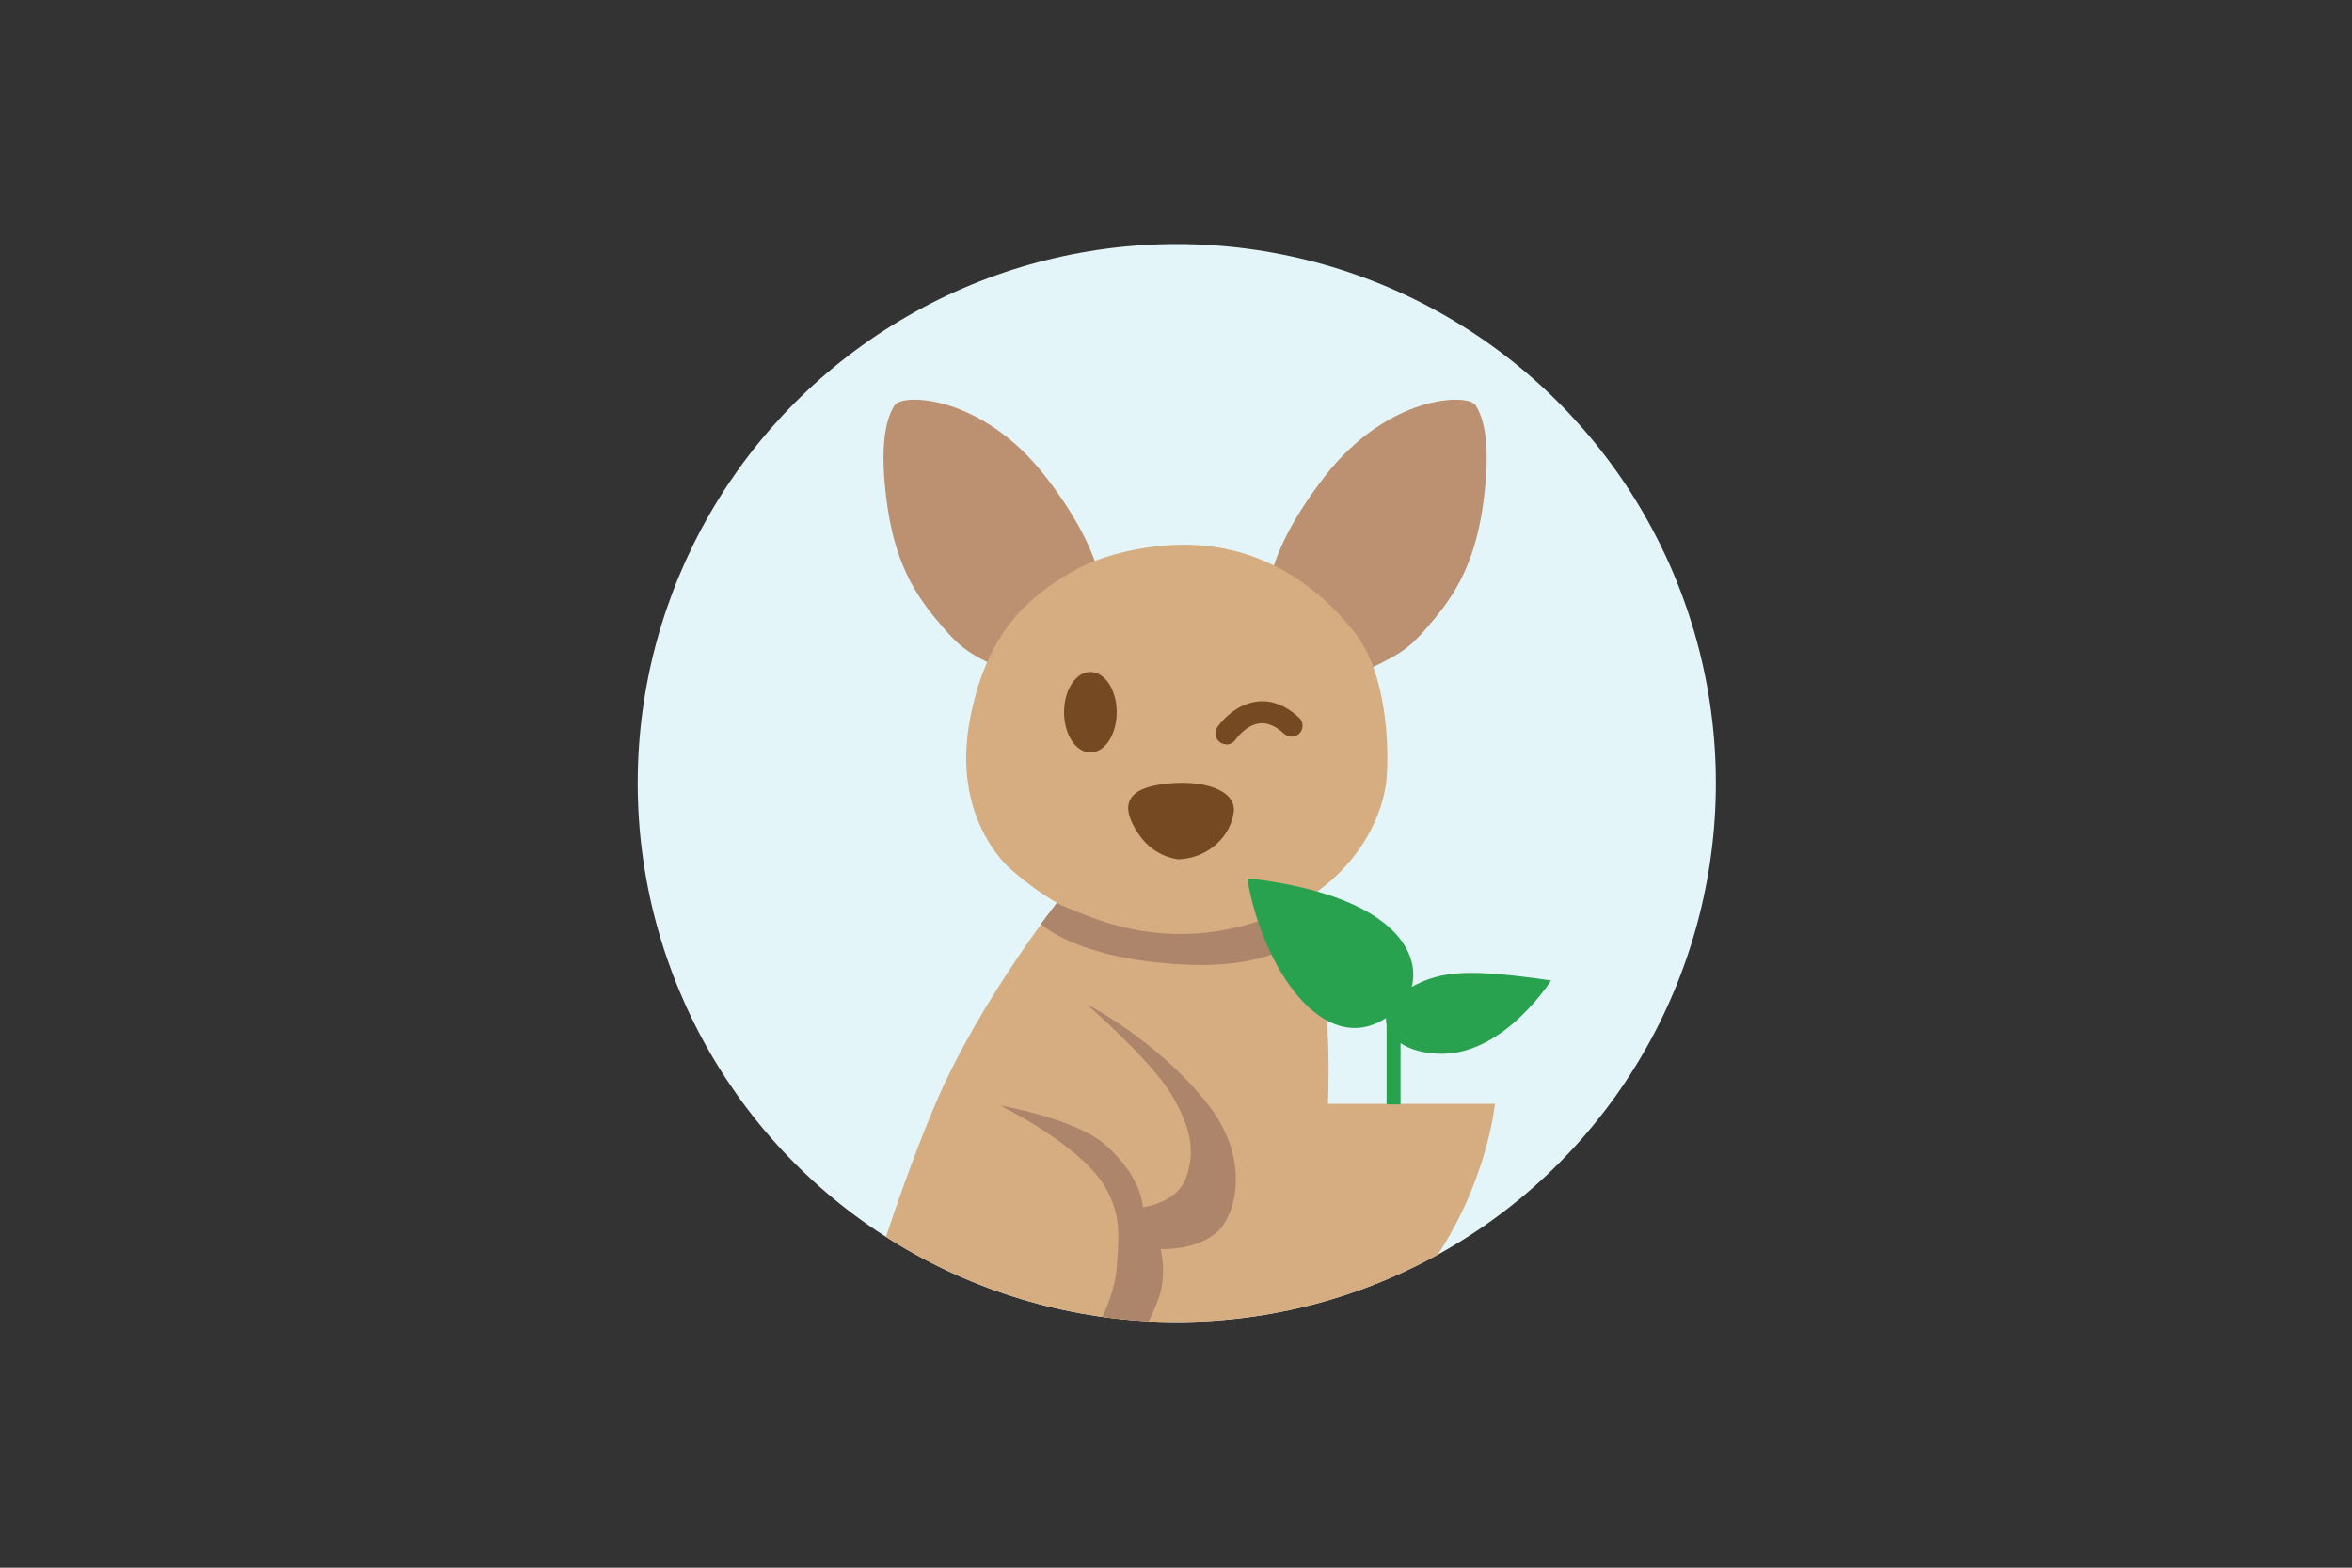
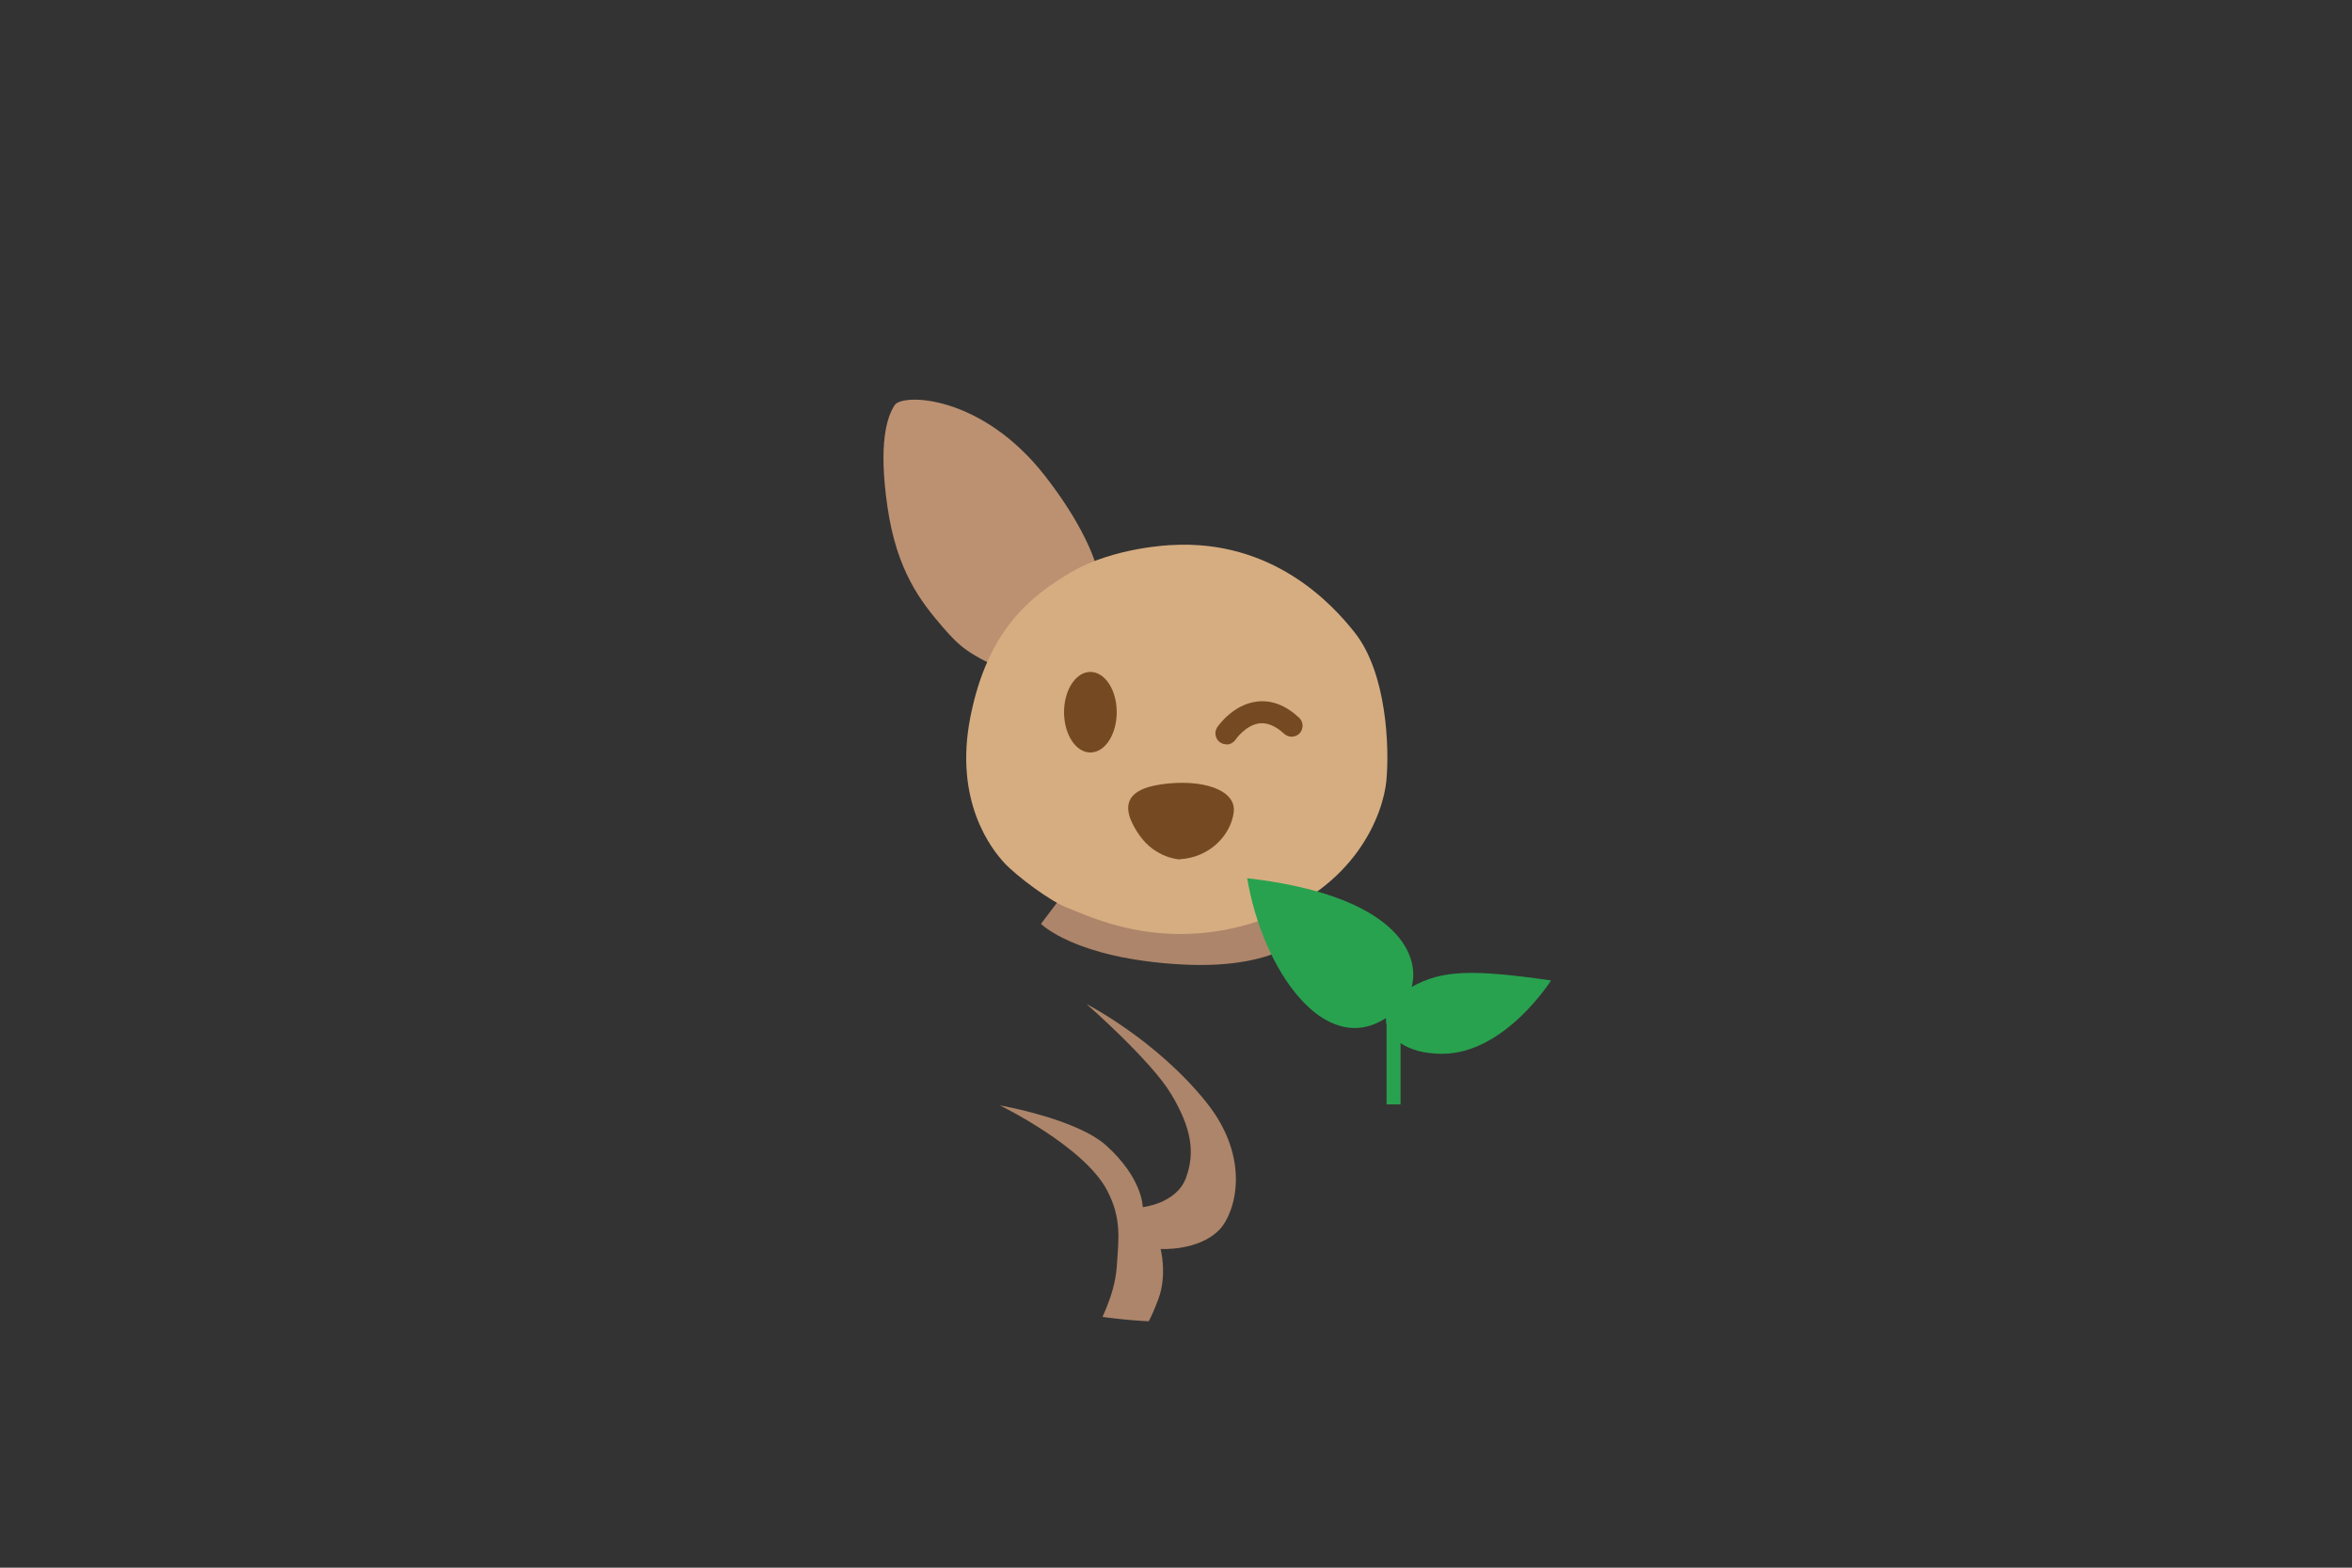
<svg xmlns="http://www.w3.org/2000/svg" id="_Слой_1" data-name=" Слой 1" width="150" height="100" viewBox="0 0 150 100">
  <rect x="0" y="0" width="150" height="100" fill="#333333" stroke="none" />
  <defs>
    <style>
      .cls-1 {
        fill: none;
      }

      .cls-2 {
        fill: #bc9171;
      }

      .cls-3 {
        fill: #e4f5f9;
      }

      .cls-4 {
        fill: #28a24f;
      }

      .cls-5 {
        fill: #a3d4ff;
      }

      .cls-6 {
        fill: #754a23;
      }

      .cls-7 {
        fill: #ad856a;
      }

      .cls-8 {
        clip-path: url(#clippath);
      }

      .cls-9 {
        fill: #d6ad81;
      }
    </style>
    <clipPath id="clippath">
      <circle class="cls-1" cx="75.05" cy="49.95" r="34.38" />
    </clipPath>
  </defs>
  <g class="cls-8">
-     <circle class="cls-3" cx="75.05" cy="49.95" r="34.38" />
-     <path class="cls-9" d="M67.91,56.94s-5.37,6.7-8.25,13.47c-2.88,6.78-4.89,14.16-4.89,14.16h25.51s7.67.86,11.13-4.12c3.45-4.99,3.93-10.04,3.93-10.04h-10.65s.29-6.17-.67-9.05-1.25-4.43-1.25-4.43h-14.87Z" />
-     <path class="cls-2" d="M80.85,38.42s-.42-2.79,3.63-8.02c4.05-5.23,9.12-5.32,9.62-4.56s1.05,2.45.46,6.5c-.59,4.05-2.09,6-3.54,7.68-1.1,1.27-1.64,1.69-3.83,2.7s-6.33-4.3-6.33-4.3Z" />
    <path class="cls-2" d="M70.31,38.42s.42-2.79-3.63-8.02c-4.05-5.23-9.12-5.32-9.62-4.56s-1.05,2.45-.46,6.5c.59,4.05,2.09,6,3.54,7.68,1.1,1.27,1.64,1.69,3.83,2.7s6.33-4.3,6.33-4.3Z" />
    <path class="cls-7" d="M70.02,84.58s1.07-1.89,1.2-3.75.31-3.13-.61-4.89c-1.46-2.81-6.84-5.43-6.84-5.43,0,0,4.88.85,6.78,2.56,2.34,2.11,2.33,3.93,2.33,3.93,0,0,2.14-.22,2.75-1.85s.35-3.22-.95-5.38c-1.28-2.13-5.38-5.72-5.38-5.72,0,0,4.45,2.28,7.64,6.27,2.92,3.65,1.81,7.11.83,8.12-1.34,1.38-3.75,1.23-3.75,1.23,0,0,.43,1.65-.14,3.18s-.82,1.73-.82,1.73h-3.04Z" />
    <path class="cls-7" d="M66.4,58.94s2.17,2.2,8.92,2.58c6.76.38,8.41-2.37,8.41-2.37l-.96-2.22h-14.87l-1.51,2Z" />
    <path class="cls-9" d="M74.68,34.77s-3.61.13-6.33,1.71c-2.72,1.58-5.38,3.8-6.46,9.24-1.08,5.44,1.39,8.48,2.15,9.31s3.02,2.53,4.11,2.91,5.83,2.91,12.1.82c6.27-2.09,7.98-6.9,8.17-8.99.19-2.09.03-6.84-2.03-9.43-1.46-1.85-5.25-5.95-11.71-5.57Z" />
    <path class="cls-6" d="M75.23,54.82s-1.55-.06-2.59-1.58c-1.04-1.52-1.15-2.84,1.43-3.21s4.81.34,4.61,1.8-1.53,2.87-3.45,2.98Z" />
    <ellipse class="cls-6" cx="69.54" cy="45.43" rx="1.68" ry="2.57" />
    <path class="cls-6" d="M78.21,47.48c-.13,0-.27-.04-.39-.12-.32-.22-.4-.65-.19-.97.04-.06,1-1.46,2.54-1.64.93-.11,1.83.24,2.68,1.03.28.26.3.7.04.99-.26.28-.7.3-.99.04-.54-.5-1.07-.72-1.56-.67-.89.1-1.54,1.03-1.54,1.04-.14.2-.36.31-.58.31Z" />
    <path class="cls-4" d="M90.03,62.96c.59-2.21-1.19-5.87-10.49-6.94.97,5.79,4.89,11.49,8.85,8.92,0,.14,0,.28.04.42v5.09h.89v-3.91c.61.41,1.49.68,2.65.68,4,0,6.95-4.68,6.95-4.68-5.11-.73-6.96-.66-8.9.42Z" />
  </g>
  <path class="cls-5" d="M-352.43,538.21c-57.07-46.95-93.47-118.12-93.47-197.8,0-141.38,114.61-256,256-256S66.1,199.02,66.1,340.41c0,79.67-36.4,150.84-93.47,197.8h-325.06Z" />
</svg>